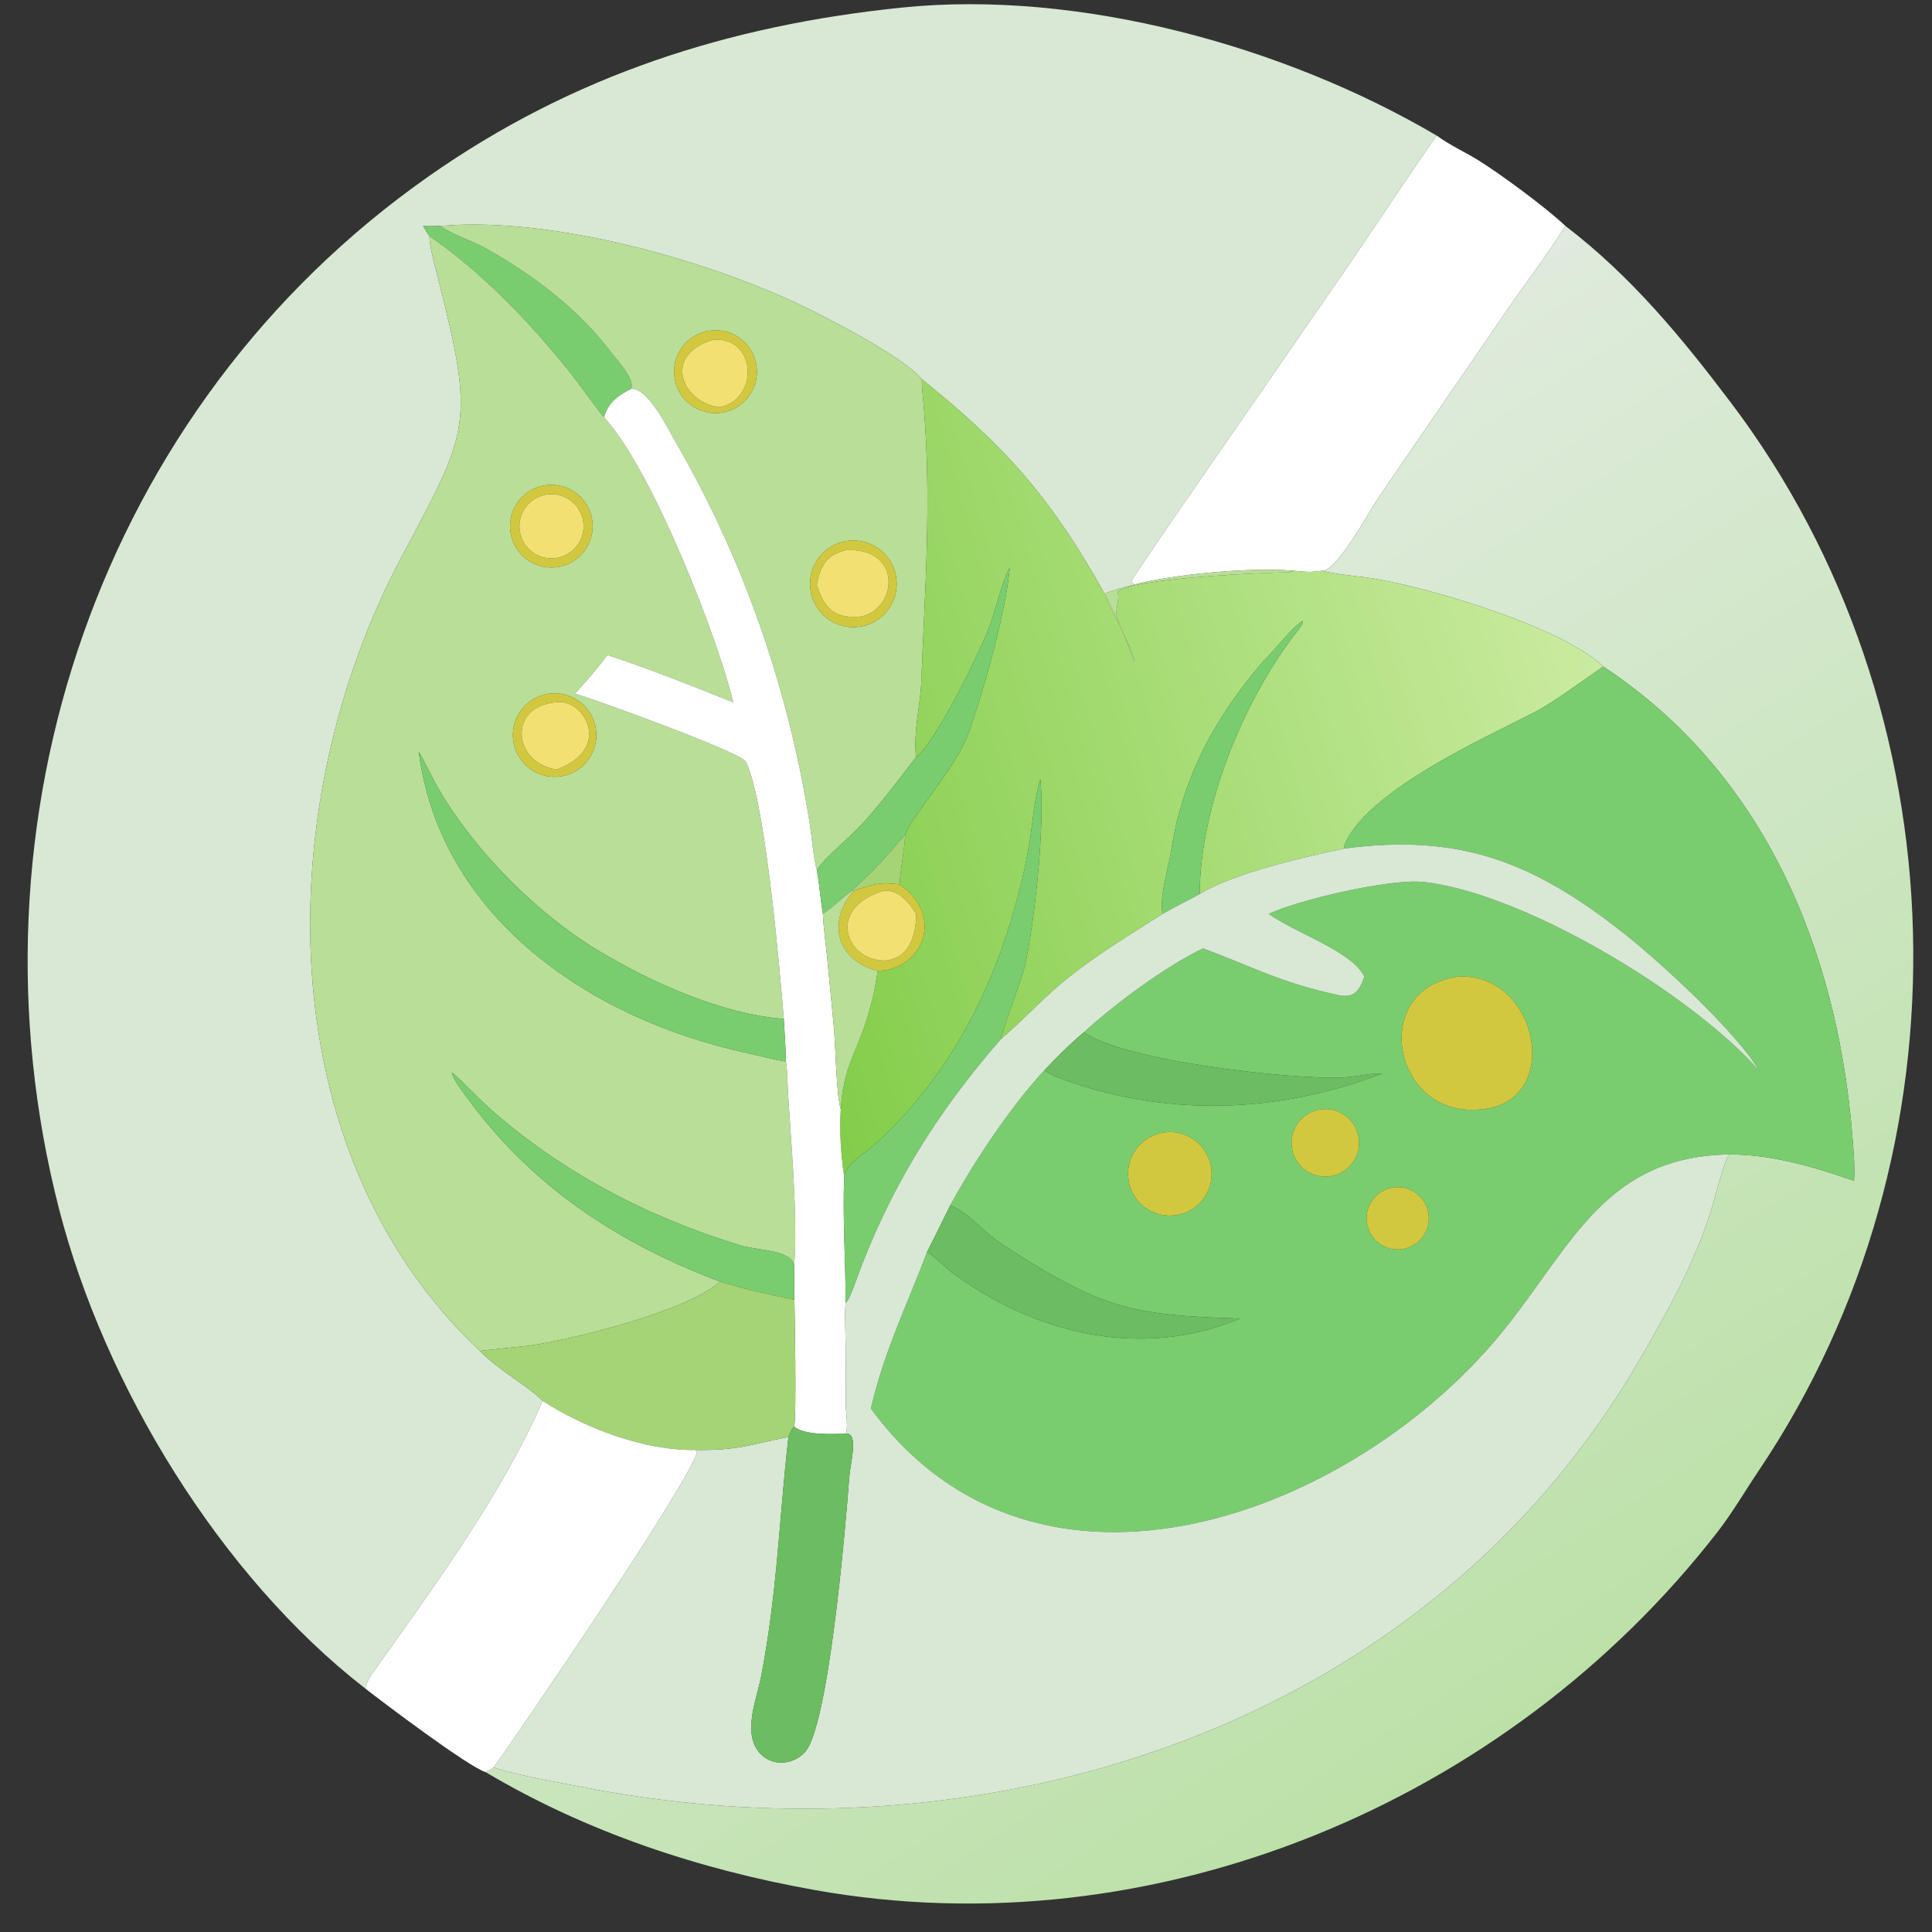
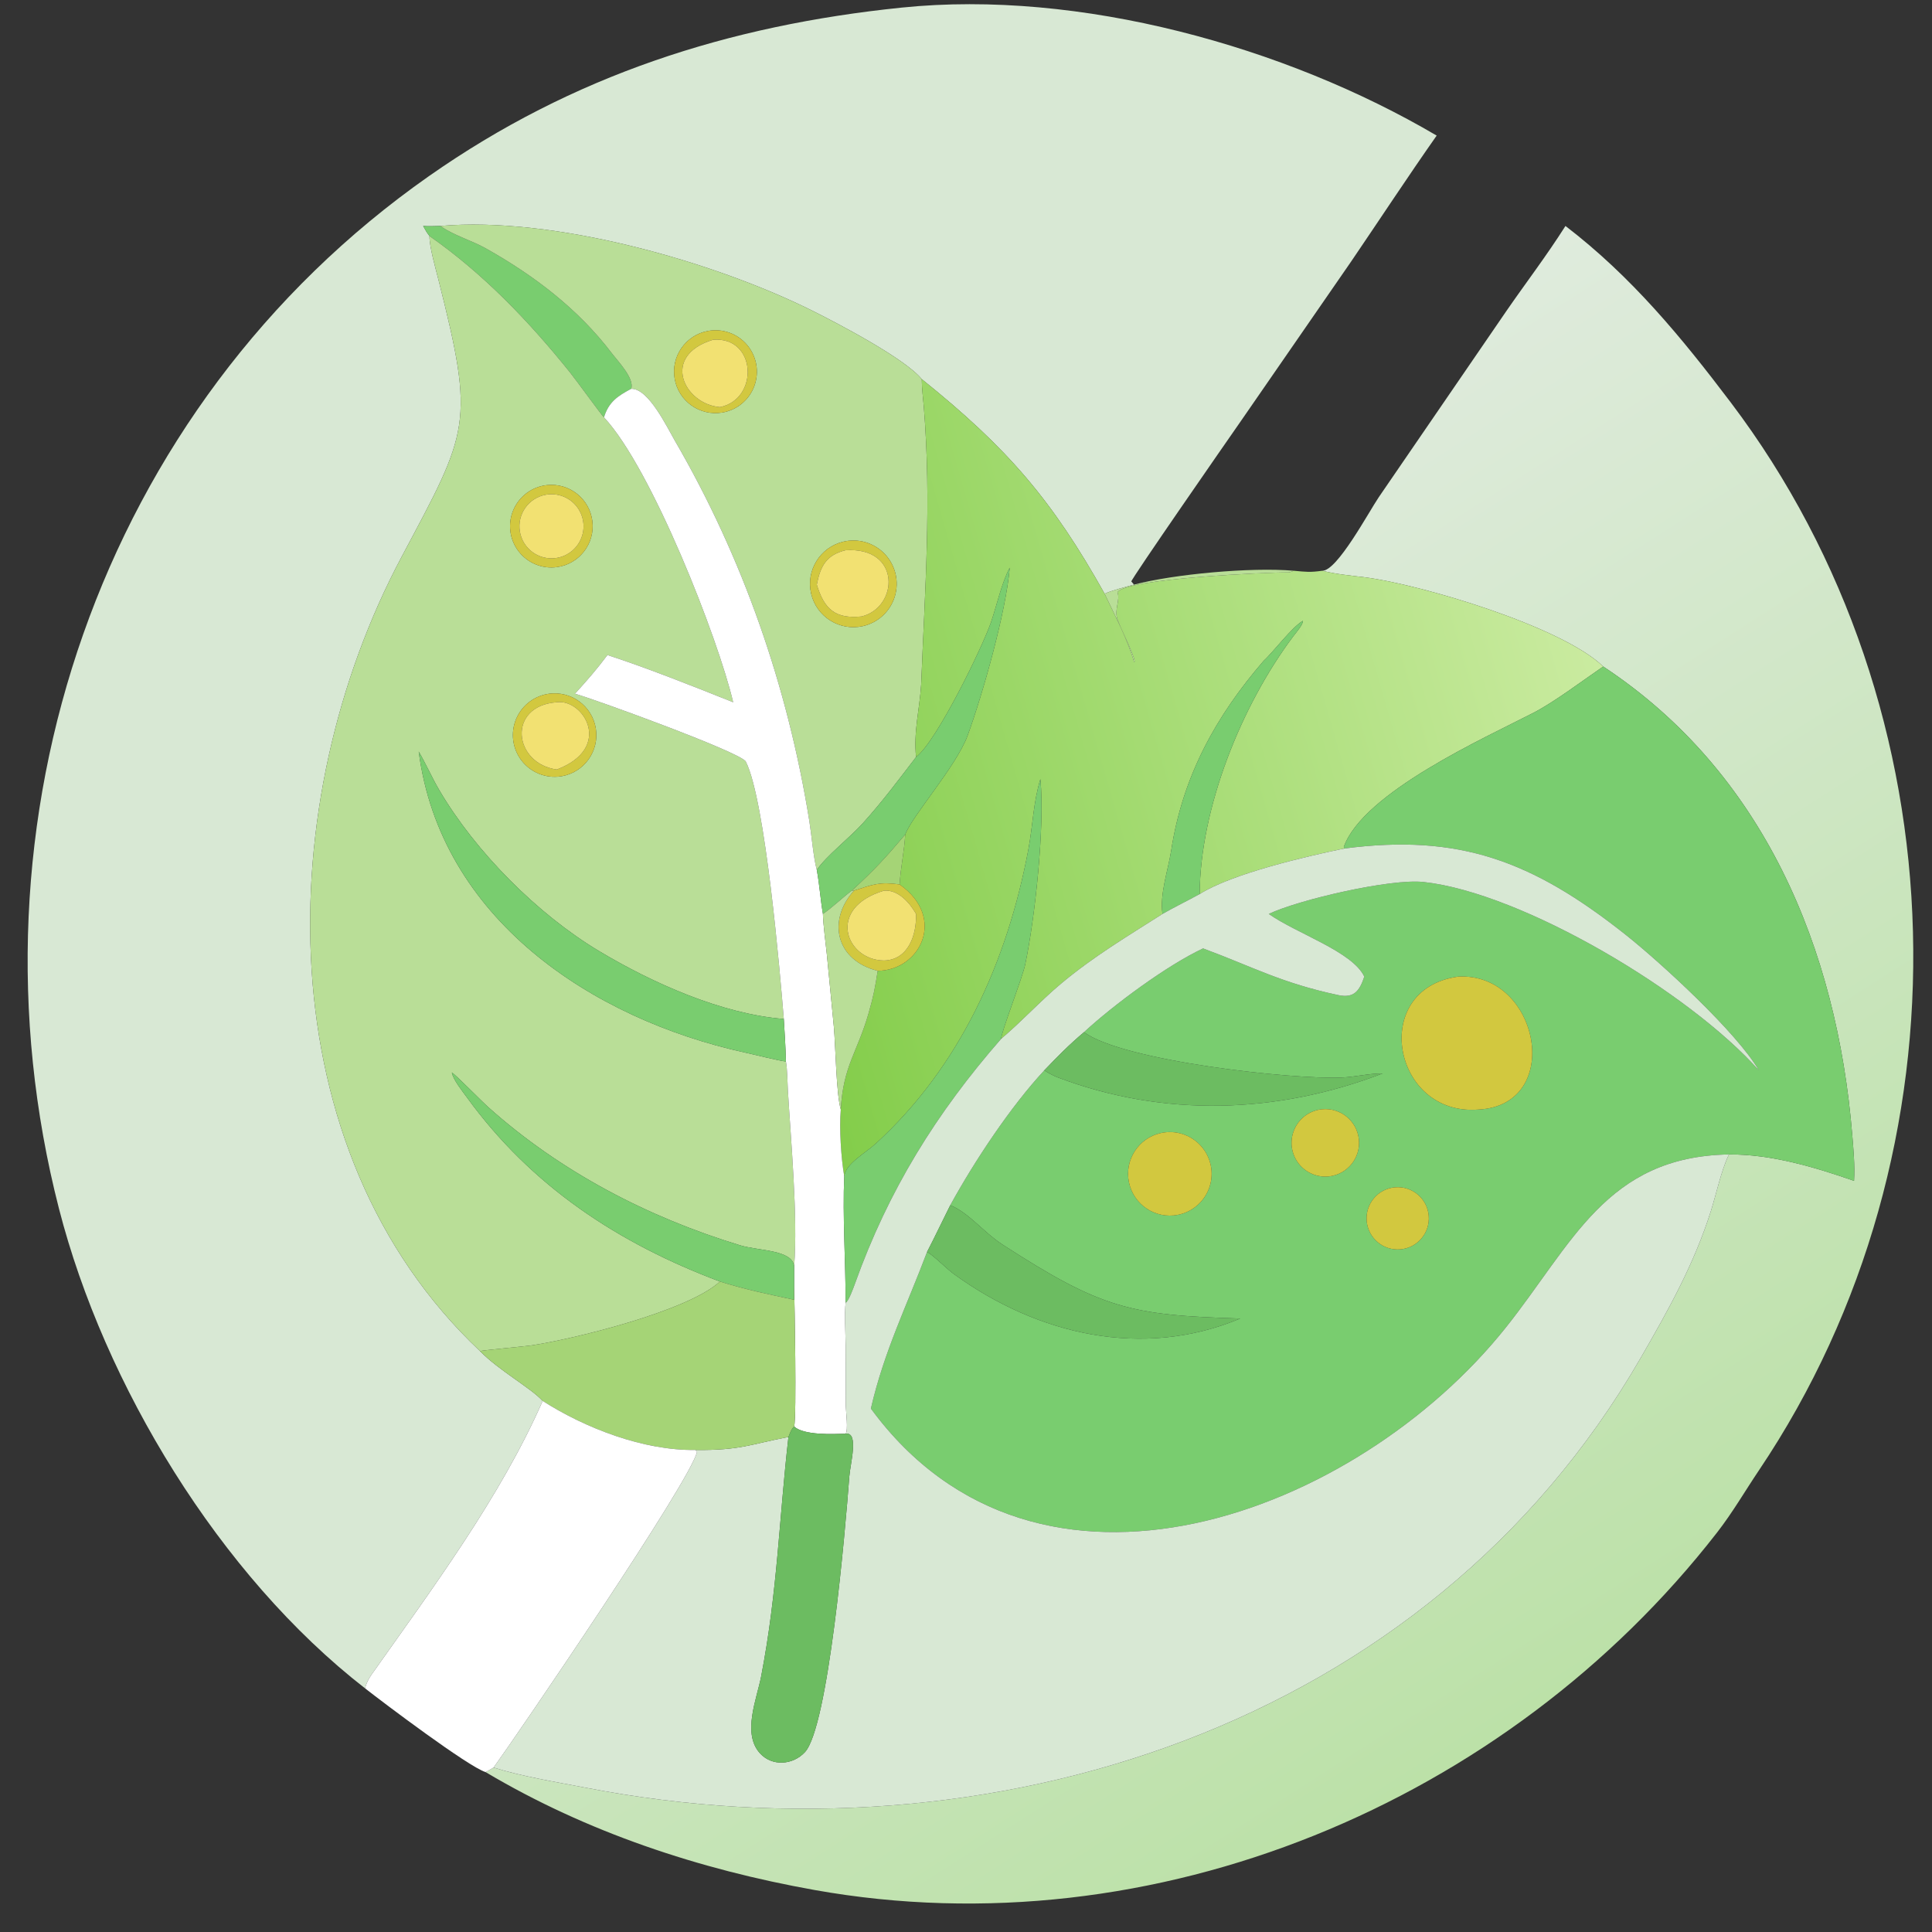
<svg xmlns="http://www.w3.org/2000/svg" width="1024" height="1024" viewBox="0 0 1024 1024">
  <rect x="0" y="0" width="1024" height="1024" fill="#333333" stroke="none" />
  <path fill="#D8E8D4" transform="scale(2 2)" d="M96.75 447.433C58.174 417.476 27.613 366.973 15.635 320.333C-10.672 217.906 26.401 107.858 113.689 46.665C151.788 19.956 193.093 6.718 238.975 2.011C286.069 -2.82 340.571 12.292 380.733 35.931C373.082 46.824 365.623 58.198 358.112 69.236L328.853 111.574C325.119 116.928 299.845 153.332 299.814 154.096L300.537 154.934C298.365 155.525 294.672 156.444 292.734 157.351C278.861 132.554 267.049 118.766 244.292 100.489C239.891 95.06 222.254 85.827 215.373 82.39C189.116 69.275 146.66 57.238 116.675 59.885C115.362 59.91 113.38 60.005 112.14 59.885C112.754 61.021 113.035 61.538 113.818 62.553C113.799 65.51 115.465 71.213 116.225 74.251C125.898 112.508 124.287 114.058 106.444 147.547C71.797 212.578 70.556 304.623 127.214 358.061C132.212 363.2 140.691 367.818 143.815 371.26C132.558 396.879 114.559 420.981 98.469 443.778C97.7 444.867 97.047 446.132 96.75 447.433Z" />
-   <path fill="white" transform="scale(2 2)" d="M380.733 35.931C384.445 38.633 388.424 40.351 392.201 42.74C398.019 46.421 409.637 54.947 414.865 59.885C409.626 68.108 404.69 74.493 399.222 82.402L365.396 131.751C362.664 135.79 354.339 151.352 350.412 151.255C347.117 151.71 346.222 151.561 342.855 151.255C331.524 150.252 310.873 152.184 300.537 154.934L299.814 154.096C299.845 153.332 325.119 116.928 328.853 111.574L358.112 69.236C365.623 58.198 373.082 46.824 380.733 35.931Z" />
  <path fill="#79CD6F" transform="scale(2 2)" d="M112.14 59.885C113.38 60.005 115.362 59.91 116.675 59.885L117.052 60.138C120.703 62.559 125.038 63.735 128.834 65.873C141.597 73.06 153.217 81.876 162.138 93.614C163.693 95.66 168.241 100.364 167.26 103.043C163.676 104.952 161.314 106.511 160.058 110.598C159.785 110.52 152.685 100.721 151.093 98.737C140.241 85.216 128.105 72.523 113.818 62.553C113.035 61.538 112.754 61.021 112.14 59.885Z" />
  <path fill="#B9DE97" transform="scale(2 2)" d="M116.675 59.885C146.66 57.238 189.116 69.275 215.373 82.39C222.254 85.827 239.891 95.06 244.292 100.489L244.29 100.713C244.282 102.974 244.635 105.496 244.82 107.783C246.885 133.234 245.106 156.256 244.121 181.37C243.692 188.118 242.078 193.781 242.762 200.633C237.915 206.937 234.03 212.202 228.701 218.125C225.239 221.972 218.784 227.006 216.46 230.549C215.573 227.387 215.052 221.127 214.49 217.627C208.775 182.023 196.9 147.836 178.799 116.705C176.791 113.252 171.825 102.845 167.26 103.043C168.241 100.364 163.693 95.66 162.138 93.614C153.217 81.876 141.597 73.06 128.834 65.873C125.038 63.735 120.703 62.559 117.052 60.138L116.675 59.885ZM187.598 87.71C181.69 88.809 177.764 94.455 178.79 100.376C179.816 106.297 185.413 110.292 191.346 109.34C195.25 108.713 198.516 106.035 199.894 102.329C201.273 98.623 200.552 94.462 198.007 91.436C195.461 88.41 191.485 86.986 187.598 87.71ZM223.385 143.575C217.282 145.087 213.529 151.226 214.966 157.348C216.403 163.47 222.496 167.298 228.635 165.936C232.674 165.04 235.919 162.041 237.13 158.086C238.341 154.13 237.331 149.828 234.486 146.825C231.641 143.821 227.401 142.58 223.385 143.575Z" />
  <defs>
    <linearGradient id="gradient_0" gradientUnits="userSpaceOnUse" x1="401.982" y1="456.473" x2="226.114" y2="181.319">
      <stop offset="0" stop-color="#BCE1A8" />
      <stop offset="1" stop-color="#DFEBDD" />
    </linearGradient>
  </defs>
  <path fill="url(#gradient_0)" transform="scale(2 2)" d="M414.865 59.885C432.374 73.3 445.599 89.377 458.683 106.674C520.346 188.197 523.248 304.706 466.17 389.602C462.444 395.145 459.192 400.787 455.03 406.143C399.332 477.807 305.912 516.945 215.897 500.876C185.257 495.407 155.486 485.555 128.687 469.624C129.399 469.247 130.104 468.824 130.803 468.418C138.161 470.749 147.66 472.303 155.368 473.792C262.019 494.398 378.207 457.831 434.777 359.897C442.131 347.165 448.912 335.093 453.404 320.93C454.8 316.526 456.136 310.272 458.039 306.269L458.197 305.941C469.367 305.858 480.843 309.28 491.338 312.932C491.577 308.902 491.198 304.827 490.87 300.81C486.827 251.352 467.353 204.639 424.87 176.634C413.892 165.986 376.397 154.872 361.759 152.998C357.761 152.486 354.367 152.233 350.412 151.255C354.339 151.352 362.664 135.79 365.396 131.751L399.222 82.402C404.69 74.493 409.626 68.108 414.865 59.885Z" />
  <path fill="#B9DE97" transform="scale(2 2)" d="M113.818 62.553C128.105 72.523 140.241 85.216 151.093 98.737C152.685 100.721 159.785 110.52 160.058 110.598C172.737 124.149 190.395 169.402 194.296 186.102C183.95 181.964 171.579 177.043 160.984 173.591C158.066 177.481 155.651 180.243 152.367 183.852C155.984 184.739 196.406 199.36 197.653 201.832C202.843 212.123 206.743 258.049 207.717 270.032C191.305 268.736 172.889 260.522 158.723 252.023C142.526 242.305 126.066 225.841 116.383 209.339C114.453 206.051 112.877 202.42 110.967 199.172C116.703 243.28 156.593 270.009 197.525 278.96C199.348 279.359 206.575 281.154 208.278 281.309C208.679 283.577 208.651 286.437 208.789 288.787C209.57 302.113 211.48 322.452 210.46 335.617C210.07 331.177 201.051 331.511 196.15 330.023C171.682 322.596 148.46 310.482 129.358 293.375C127.355 291.58 120.665 284.712 119.751 284.234C120.044 286.083 122.557 289.198 123.736 290.823C140.809 314.345 163.8 329.477 190.783 339.621C182.365 347.472 151.608 354.974 140.685 356.562C138.828 356.832 127.597 357.858 127.214 358.061C70.556 304.623 71.797 212.578 106.444 147.547C124.287 114.058 125.898 112.508 116.225 74.251C115.465 71.213 113.799 65.51 113.818 62.553ZM144.958 128.555C141.029 128.973 137.63 131.476 136.065 135.104C134.5 138.732 135.011 142.922 137.402 146.067C139.794 149.212 143.695 150.825 147.609 150.287C153.534 149.472 157.709 144.052 156.984 138.115C156.26 132.179 150.906 127.922 144.958 128.555ZM146.483 183.762C142.49 183.942 138.905 186.263 137.107 189.832C135.308 193.402 135.576 197.664 137.807 200.98C140.038 204.296 143.886 206.15 147.87 205.829C153.88 205.344 158.394 200.132 158.015 194.114C157.637 188.096 152.507 183.491 146.483 183.762Z" />
  <path fill="#D2C83F" transform="scale(2 2)" d="M191.346 109.34C185.413 110.292 179.816 106.297 178.79 100.376C177.764 94.455 181.69 88.809 187.598 87.71C191.485 86.986 195.461 88.41 198.007 91.436C200.552 94.462 201.273 98.623 199.894 102.329C198.516 106.035 195.25 108.713 191.346 109.34ZM188.95 90.045C175.043 94.266 181.227 107.04 190.783 107.892C201.274 105.76 200.475 89.08 188.95 90.045Z" />
  <path fill="#F2E172" transform="scale(2 2)" d="M190.783 107.892C181.227 107.04 175.043 94.266 188.95 90.045C200.475 89.08 201.274 105.76 190.783 107.892Z" />
  <defs>
    <linearGradient id="gradient_1" gradientUnits="userSpaceOnUse" x1="196.709" y1="215.959" x2="417.152" y2="152.654">
      <stop offset="0" stop-color="#83CD4A" />
      <stop offset="1" stop-color="#CAEBA0" />
    </linearGradient>
  </defs>
  <path fill="url(#gradient_1)" transform="scale(2 2)" d="M242.762 200.633C242.078 193.781 243.692 188.118 244.121 181.37C245.106 156.256 246.885 133.234 244.82 107.783C244.635 105.496 244.282 102.974 244.29 100.713L244.292 100.489C267.049 118.766 278.861 132.554 292.734 157.351C295.277 162.744 298.956 169.758 300.552 175.499L300.698 175.279C300.554 173.576 296.759 165.963 296.128 164.108C295.238 161.496 296.935 159.031 296.139 156.961C298.409 153.291 336.046 151.629 341.426 151.706C341.792 151.711 342.511 151.401 342.855 151.255C346.222 151.561 347.117 151.71 350.412 151.255C354.367 152.233 357.761 152.486 361.759 152.998C376.397 154.872 413.892 165.986 424.87 176.634C419.254 180.47 411.976 186.015 406.282 188.953C393.749 195.419 361.251 209.983 356.119 224.449L356.213 224.873C346.374 226.912 326.603 231.447 317.924 236.937C318.052 214.155 328.978 186.934 342.706 168.661C343.405 167.731 345.35 165.489 345.296 164.528C342.551 165.974 337.154 173.111 334.911 175.089C322.125 189.891 313.403 205.824 310.381 225.367C309.566 230.638 307.322 236.753 308.068 242.2C298.688 248.192 289.897 253.396 281.181 260.685C275.731 265.242 270.727 270.749 265.332 275.277C265.241 273.707 270.904 259.308 271.694 255.577C274.25 243.494 276.936 219.076 275.713 206.475C273.813 212.687 273.712 218.856 272.513 225.204C266.936 254.734 254.496 282.605 232.028 303.12C229.318 305.594 224.048 308.427 223.736 311.745C222.892 306.941 222.39 298.92 222.817 294.043C223.45 282.441 227.224 278.864 230.184 268.522C231.544 263.773 231.896 261.769 232.598 257.277C243.835 257.178 250.949 243.216 238.404 234.383C238.681 229.84 239.694 225.196 239.886 221.166C241.688 216.21 253.442 203.088 256.436 194.898C260.428 183.981 266.591 162.259 267.591 150.437C265.458 154.422 264.156 160.442 262.642 164.861C260.398 171.409 248.229 196.486 242.762 200.633Z" />
  <path fill="white" transform="scale(2 2)" d="M160.058 110.598C161.314 106.511 163.676 104.952 167.26 103.043C171.825 102.845 176.791 113.252 178.799 116.705C196.9 147.836 208.775 182.023 214.49 217.627C215.052 221.127 215.573 227.387 216.46 230.549C217.162 234.314 217.42 238.339 218.083 242.2C218.155 245.124 218.804 249.875 219.119 252.9L220.991 272.252C221.429 277.221 221.621 290.051 222.817 294.043C222.39 298.92 222.892 306.941 223.736 311.745C223.256 322.133 224.117 334.49 224.095 345.214C223.794 348.08 224.069 353.448 224.108 356.498L224.154 372.664C224.168 374.13 224.85 379.06 224.095 379.95C220.637 380.063 213.142 380.412 210.46 378.06C211.142 375.401 210.561 344.913 210.46 341.236L210.46 335.617C211.48 322.452 209.57 302.113 208.789 288.787C208.651 286.437 208.679 283.577 208.278 281.309C208.204 277.6 207.932 273.749 207.717 270.032C206.743 258.049 202.843 212.123 197.653 201.832C196.406 199.36 155.984 184.739 152.367 183.852C155.651 180.243 158.066 177.481 160.984 173.591C171.579 177.043 183.95 181.964 194.296 186.102C190.395 169.402 172.737 124.149 160.058 110.598Z" />
  <path fill="#D2C83F" transform="scale(2 2)" d="M147.609 150.287C143.695 150.825 139.794 149.212 137.402 146.067C135.011 142.922 134.5 138.732 136.065 135.104C137.63 131.476 141.029 128.973 144.958 128.555C150.906 127.922 156.26 132.179 156.984 138.115C157.709 144.052 153.534 149.472 147.609 150.287ZM144.688 131.105C140.11 131.904 137.024 136.233 137.761 140.821C138.498 145.409 142.785 148.553 147.383 147.878C150.412 147.433 152.968 145.392 154.072 142.535C155.176 139.679 154.657 136.45 152.714 134.083C150.771 131.717 147.704 130.579 144.688 131.105Z" />
  <path fill="#F2E172" transform="scale(2 2)" d="M147.383 147.878C142.785 148.553 138.498 145.409 137.761 140.821C137.024 136.233 140.11 131.904 144.688 131.105C147.704 130.579 150.771 131.717 152.714 134.083C154.657 136.45 155.176 139.679 154.072 142.535C152.968 145.392 150.412 147.433 147.383 147.878Z" />
  <path fill="#D2C83F" transform="scale(2 2)" d="M228.635 165.936C222.496 167.298 216.403 163.47 214.966 157.348C213.529 151.226 217.282 145.087 223.385 143.575C227.401 142.58 231.641 143.821 234.486 146.825C237.331 149.828 238.341 154.13 237.13 158.086C235.919 162.041 232.674 165.04 228.635 165.936ZM224.095 145.817C218.977 147.074 217.405 150.043 216.46 154.934C218.433 161.458 221.375 164.06 228.31 163.376C238.148 160.975 238.907 144.87 224.095 145.817Z" />
  <path fill="#F2E172" transform="scale(2 2)" d="M216.46 154.934C217.405 150.043 218.977 147.074 224.095 145.817C238.907 144.87 238.148 160.975 228.31 163.376C221.375 164.06 218.433 161.458 216.46 154.934Z" />
  <path fill="#79CD6F" transform="scale(2 2)" d="M242.762 200.633C248.229 196.486 260.398 171.409 262.642 164.861C264.156 160.442 265.458 154.422 267.591 150.437C266.591 162.259 260.428 183.981 256.436 194.898C253.442 203.088 241.688 216.21 239.886 221.166C234.474 227.552 231.891 230.35 225.734 236.03C223.16 237.967 220.699 240.403 218.083 242.2C217.42 238.339 217.162 234.314 216.46 230.549C218.784 227.006 225.239 221.972 228.701 218.125C234.03 212.202 237.915 206.937 242.762 200.633Z" />
  <path fill="#B9DE97" transform="scale(2 2)" d="M342.855 151.255C342.511 151.401 341.792 151.711 341.426 151.706C336.046 151.629 298.409 153.291 296.139 156.961C296.935 159.031 295.238 161.496 296.128 164.108C296.759 165.963 300.554 173.576 300.698 175.279L300.552 175.499C298.956 169.758 295.277 162.744 292.734 157.351C294.672 156.444 298.365 155.525 300.537 154.934C310.873 152.184 331.524 150.252 342.855 151.255Z" />
  <path fill="#79CD6F" transform="scale(2 2)" d="M308.068 242.2C307.322 236.753 309.566 230.638 310.381 225.367C313.403 205.824 322.125 189.891 334.911 175.089C337.154 173.111 342.551 165.974 345.296 164.528C345.35 165.489 343.405 167.731 342.706 168.661C328.978 186.934 318.052 214.155 317.924 236.937C314.686 238.719 311.231 240.394 308.068 242.2Z" />
  <path fill="#79CD6F" transform="scale(2 2)" d="M356.213 224.873L356.119 224.449C361.251 209.983 393.749 195.419 406.282 188.953C411.976 186.015 419.254 180.47 424.87 176.634C467.353 204.639 486.827 251.352 490.87 300.81C491.198 304.827 491.577 308.902 491.338 312.932C480.843 309.28 469.367 305.858 458.197 305.941C425.612 306.498 416.719 329.727 398.886 352.022C359.464 401.303 274.972 433.463 230.791 373.284C234.318 357.997 240.394 345.859 245.684 331.767C247.691 332.937 250.727 336.145 252.814 337.658C275.028 353.764 302.822 360.242 328.669 349.424C299.631 348.556 291.93 346.819 265.676 329.825C260.623 326.554 256.787 321.394 251.826 319.402C258.273 307.653 267.833 293.255 276.741 283.662C277.751 284.307 279.108 285.062 280.253 285.498C308.437 296.193 338.513 295.184 366.417 284.473C362.568 284.483 359.26 285.392 355.542 285.557C342.644 286.13 297.688 281.207 287.269 273.539C294.947 266.416 309.26 255.812 318.826 251.343C331.986 256.204 339.537 260.509 354.738 263.727C358.939 264.616 360.35 262.409 361.555 258.821C358.439 252.181 343.615 247.412 336.237 242.2C344.097 238.462 368.473 232.772 377.291 233.739C403.511 236.613 447.765 262.974 466.121 283.662C460.376 273.731 440.224 255.167 430.682 247.613C406.002 228.074 386.598 220.894 356.213 224.873ZM386.373 258.821C362.753 262.127 369.095 295.897 391.811 294.043C414.63 292.878 407.995 257.573 386.373 258.821ZM349.516 294.084C346.357 294.696 343.77 296.959 342.742 300.008C341.714 303.058 342.403 306.424 344.547 308.825C346.69 311.225 349.958 312.289 353.104 311.611C357.898 310.578 360.967 305.877 359.984 301.072C359 296.267 354.331 293.15 349.516 294.084ZM307.62 300.272C301.706 301.586 297.947 307.41 299.184 313.341C300.421 319.272 306.196 323.107 312.142 321.947C316.058 321.183 319.261 318.371 320.524 314.586C321.788 310.802 320.918 306.63 318.246 303.666C315.575 300.703 311.515 299.406 307.62 300.272ZM369.665 314.652C365.134 315.06 361.788 319.059 362.185 323.591C362.583 328.123 366.574 331.478 371.107 331.091C375.655 330.702 379.023 326.696 378.624 322.149C378.225 317.603 374.211 314.243 369.665 314.652Z" />
  <path fill="#D2C83F" transform="scale(2 2)" d="M147.87 205.829C143.886 206.15 140.038 204.296 137.807 200.98C135.576 197.664 135.308 193.402 137.107 189.832C138.905 186.263 142.49 183.942 146.483 183.762C152.507 183.491 157.637 188.096 158.015 194.114C158.394 200.132 153.88 205.344 147.87 205.829ZM147.562 186.102C134.287 187.061 136.036 202.35 147.562 203.932C162.664 198.156 154.63 185.15 147.562 186.102Z" />
  <path fill="#F2E172" transform="scale(2 2)" d="M147.562 203.932C136.036 202.35 134.287 187.061 147.562 186.102C154.63 185.15 162.664 198.156 147.562 203.932Z" />
  <path fill="#79CD6F" transform="scale(2 2)" d="M110.967 199.172C112.877 202.42 114.453 206.051 116.383 209.339C126.066 225.841 142.526 242.305 158.723 252.023C172.889 260.522 191.305 268.736 207.717 270.032C207.932 273.749 208.204 277.6 208.278 281.309C206.575 281.154 199.348 279.359 197.525 278.96C156.593 270.009 116.703 243.28 110.967 199.172Z" />
  <path fill="#79CD6F" transform="scale(2 2)" d="M275.713 206.475C276.936 219.076 274.25 243.494 271.694 255.577C270.904 259.308 265.241 273.707 265.332 275.277C248.154 294.935 235.423 315.421 226.563 340.212C226.241 341.114 224.833 345.026 224.095 345.214C224.117 334.49 223.256 322.133 223.736 311.745C224.048 308.427 229.318 305.594 232.028 303.12C254.496 282.605 266.936 254.734 272.513 225.204C273.712 218.856 273.813 212.687 275.713 206.475Z" />
  <path fill="#A5D476" transform="scale(2 2)" d="M225.734 236.03C231.891 230.35 234.474 227.552 239.886 221.166C239.694 225.196 238.681 229.84 238.404 234.383C233.082 233.651 231.365 234.385 226.304 236.03L225.734 236.03Z" />
  <path fill="#D8E8D4" transform="scale(2 2)" d="M356.213 224.873C386.598 220.894 406.002 228.074 430.682 247.613C440.224 255.167 460.376 273.731 466.121 283.662C447.765 262.974 403.511 236.613 377.291 233.739C368.473 232.772 344.097 238.462 336.237 242.2C343.615 247.412 358.439 252.181 361.555 258.821C360.35 262.409 358.939 264.616 354.738 263.727C339.537 260.509 331.986 256.204 318.826 251.343C309.26 255.812 294.947 266.416 287.269 273.539C283.279 276.903 280.374 279.881 276.741 283.662C267.833 293.255 258.273 307.653 251.826 319.402C249.777 323.476 247.767 327.751 245.684 331.767C240.394 345.859 234.318 357.997 230.791 373.284C274.972 433.463 359.464 401.303 398.886 352.022C416.719 329.727 425.612 306.498 458.197 305.941L458.039 306.269C456.136 310.272 454.8 316.526 453.404 320.93C448.912 335.093 442.131 347.165 434.777 359.897C378.207 457.831 262.019 494.398 155.368 473.792C147.66 472.303 138.161 470.749 130.803 468.418C137.021 459.844 183.158 392.278 184.714 384.743L184.279 384.263C196.357 384.368 198.654 382.775 208.945 380.818C206.449 402.603 206.051 421.696 201.717 444.239C200.567 450.216 196.624 459.365 201.382 464.622C204.614 468.193 210.098 467.771 213.291 464.363C219.519 457.713 223.995 405.796 225.078 391.269C225.332 387.871 227.697 379.414 224.095 379.95C224.85 379.06 224.168 374.13 224.154 372.664L224.108 356.498C224.069 353.448 223.794 348.08 224.095 345.214C224.833 345.026 226.241 341.114 226.563 340.212C235.423 315.421 248.154 294.935 265.332 275.277C270.727 270.749 275.731 265.242 281.181 260.685C289.897 253.396 298.688 248.192 308.068 242.2C311.231 240.394 314.686 238.719 317.924 236.937C326.603 231.447 346.374 226.912 356.213 224.873Z" />
  <path fill="#D2C83F" transform="scale(2 2)" d="M226.304 236.03C231.365 234.385 233.082 233.651 238.404 234.383C250.949 243.216 243.835 257.178 232.598 257.277C221.581 254.554 219.124 244.014 226.304 236.03ZM234.282 236.03C218.883 240.591 224.114 254.48 234.282 254.547C240.76 254.374 242.921 247.697 242.762 242.2C241.069 239.211 238.002 235.723 234.282 236.03Z" />
  <path fill="#F2E172" transform="scale(2 2)" d="M234.282 254.547C224.114 254.48 218.883 240.591 234.282 236.03C238.002 235.723 241.069 239.211 242.762 242.2C242.921 247.697 240.76 254.374 234.282 254.547Z" />
  <path fill="#B9DE97" transform="scale(2 2)" d="M218.083 242.2C220.699 240.403 223.16 237.967 225.734 236.03L226.304 236.03C219.124 244.014 221.581 254.554 232.598 257.277C231.896 261.769 231.544 263.773 230.184 268.522C227.224 278.864 223.45 282.441 222.817 294.043C221.621 290.051 221.429 277.221 220.991 272.252L219.119 252.9C218.804 249.875 218.155 245.124 218.083 242.2Z" />
  <path fill="#D2C83F" transform="scale(2 2)" d="M391.811 294.043C369.095 295.897 362.753 262.127 386.373 258.821C407.995 257.573 414.63 292.878 391.811 294.043Z" />
  <path fill="#6CBC61" transform="scale(2 2)" d="M276.741 283.662C280.374 279.881 283.279 276.903 287.269 273.539C297.688 281.207 342.644 286.13 355.542 285.557C359.26 285.392 362.568 284.483 366.417 284.473C338.513 295.184 308.437 296.193 280.253 285.498C279.108 285.062 277.751 284.307 276.741 283.662Z" />
  <path fill="#79CD6F" transform="scale(2 2)" d="M190.783 339.621C163.8 329.477 140.809 314.345 123.736 290.823C122.557 289.198 120.044 286.083 119.751 284.234C120.665 284.712 127.355 291.58 129.358 293.375C148.46 310.482 171.682 322.596 196.15 330.023C201.051 331.511 210.07 331.177 210.46 335.617L210.46 341.236C210.388 342.252 210.443 343.421 210.46 344.453C203.279 342.912 197.799 341.799 190.783 339.621Z" />
  <path fill="#D2C83F" transform="scale(2 2)" d="M353.104 311.611C349.958 312.289 346.69 311.225 344.547 308.825C342.403 306.424 341.714 303.058 342.742 300.008C343.77 296.959 346.357 294.696 349.516 294.084C354.331 293.15 359 296.267 359.984 301.072C360.967 305.877 357.898 310.578 353.104 311.611Z" />
  <path fill="#D2C83F" transform="scale(2 2)" d="M312.142 321.947C306.196 323.107 300.421 319.272 299.184 313.341C297.947 307.41 301.706 301.586 307.62 300.272C311.515 299.406 315.575 300.703 318.246 303.666C320.918 306.63 321.788 310.802 320.524 314.586C319.261 318.371 316.058 321.183 312.142 321.947Z" />
  <path fill="#D2C83F" transform="scale(2 2)" d="M371.107 331.091C366.574 331.478 362.583 328.123 362.185 323.591C361.788 319.059 365.134 315.06 369.665 314.652C374.211 314.243 378.225 317.603 378.624 322.149C379.023 326.696 375.655 330.702 371.107 331.091Z" />
  <path fill="#6CBC61" transform="scale(2 2)" d="M251.826 319.402C256.787 321.394 260.623 326.554 265.676 329.825C291.93 346.819 299.631 348.556 328.669 349.424C302.822 360.242 275.028 353.764 252.814 337.658C250.727 336.145 247.691 332.937 245.684 331.767C247.767 327.751 249.777 323.476 251.826 319.402Z" />
  <path fill="#A5D476" transform="scale(2 2)" d="M190.783 339.621C197.799 341.799 203.279 342.912 210.46 344.453C210.443 343.421 210.388 342.252 210.46 341.236C210.561 344.913 211.142 375.401 210.46 378.06C209.702 378.671 209.34 379.877 208.945 380.818C198.654 382.775 196.357 384.368 184.279 384.263C170.58 384.434 155.25 378.553 143.815 371.26C140.691 367.818 132.212 363.2 127.214 358.061C127.597 357.858 138.828 356.832 140.685 356.562C151.608 354.974 182.365 347.472 190.783 339.621Z" />
  <path fill="white" transform="scale(2 2)" d="M96.75 447.433C97.047 446.132 97.7 444.867 98.469 443.778C114.559 420.981 132.558 396.879 143.815 371.26C155.25 378.553 170.58 384.434 184.279 384.263L184.714 384.743C183.158 392.278 137.021 459.844 130.803 468.418C130.104 468.824 129.399 469.247 128.687 469.624C124.031 468.155 101.748 451.344 96.75 447.433Z" />
  <path fill="#6CBC61" transform="scale(2 2)" d="M208.945 380.818C209.34 379.877 209.702 378.671 210.46 378.06C213.142 380.412 220.637 380.063 224.095 379.95C227.697 379.414 225.332 387.871 225.078 391.269C223.995 405.796 219.519 457.713 213.291 464.363C210.098 467.771 204.614 468.193 201.382 464.622C196.624 459.365 200.567 450.216 201.717 444.239C206.051 421.696 206.449 402.603 208.945 380.818Z" />
</svg>